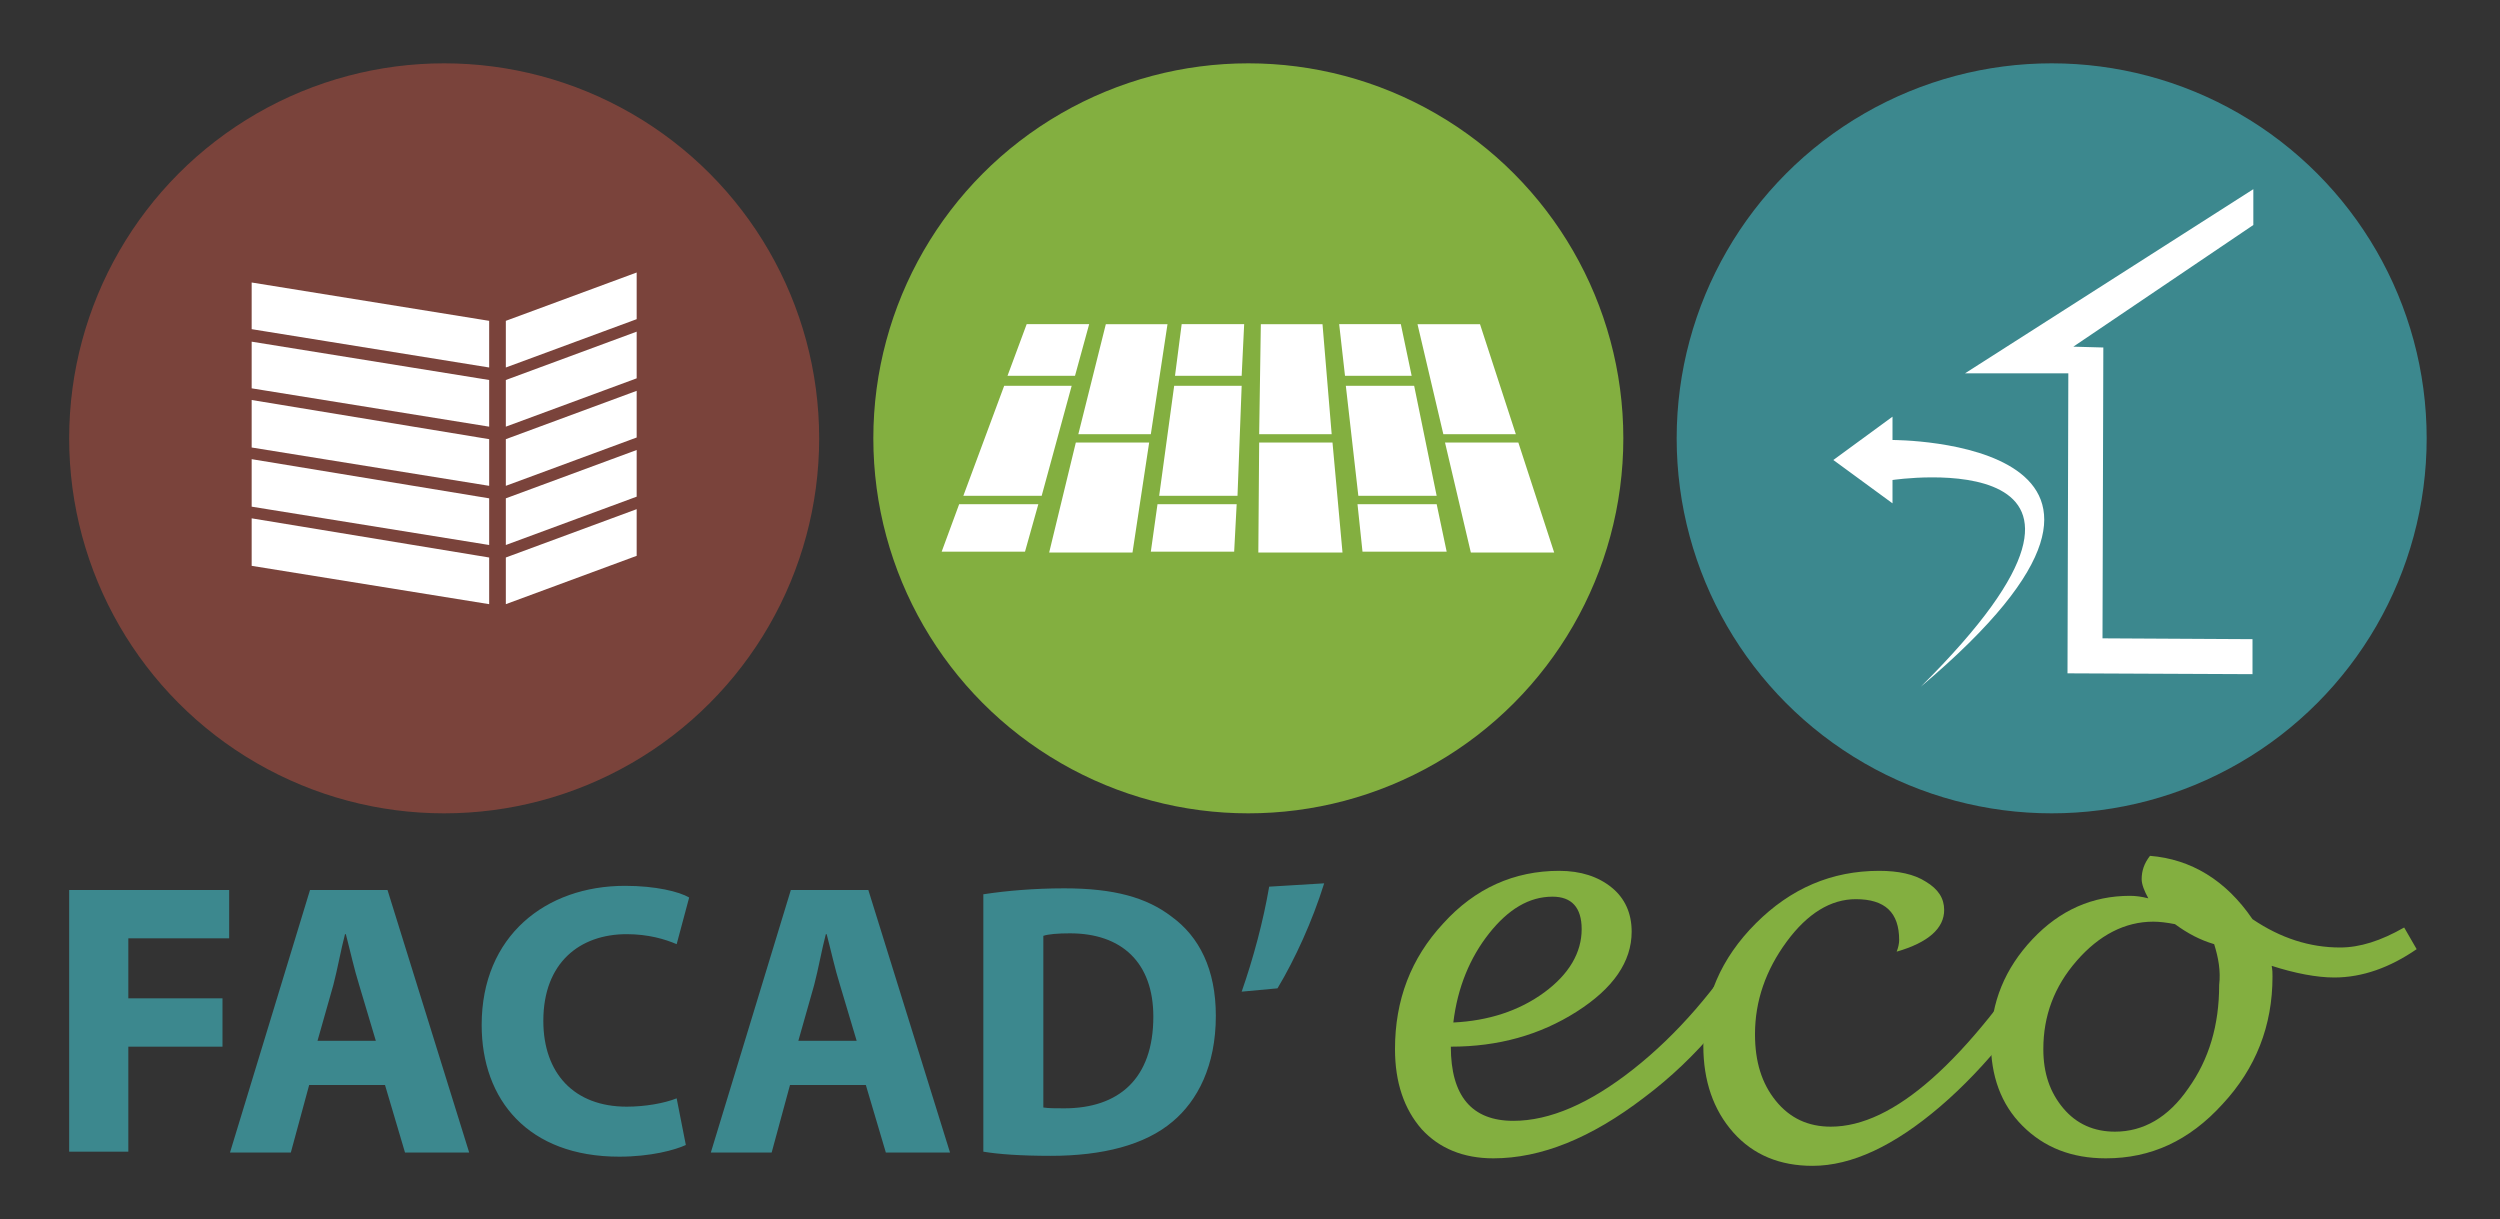
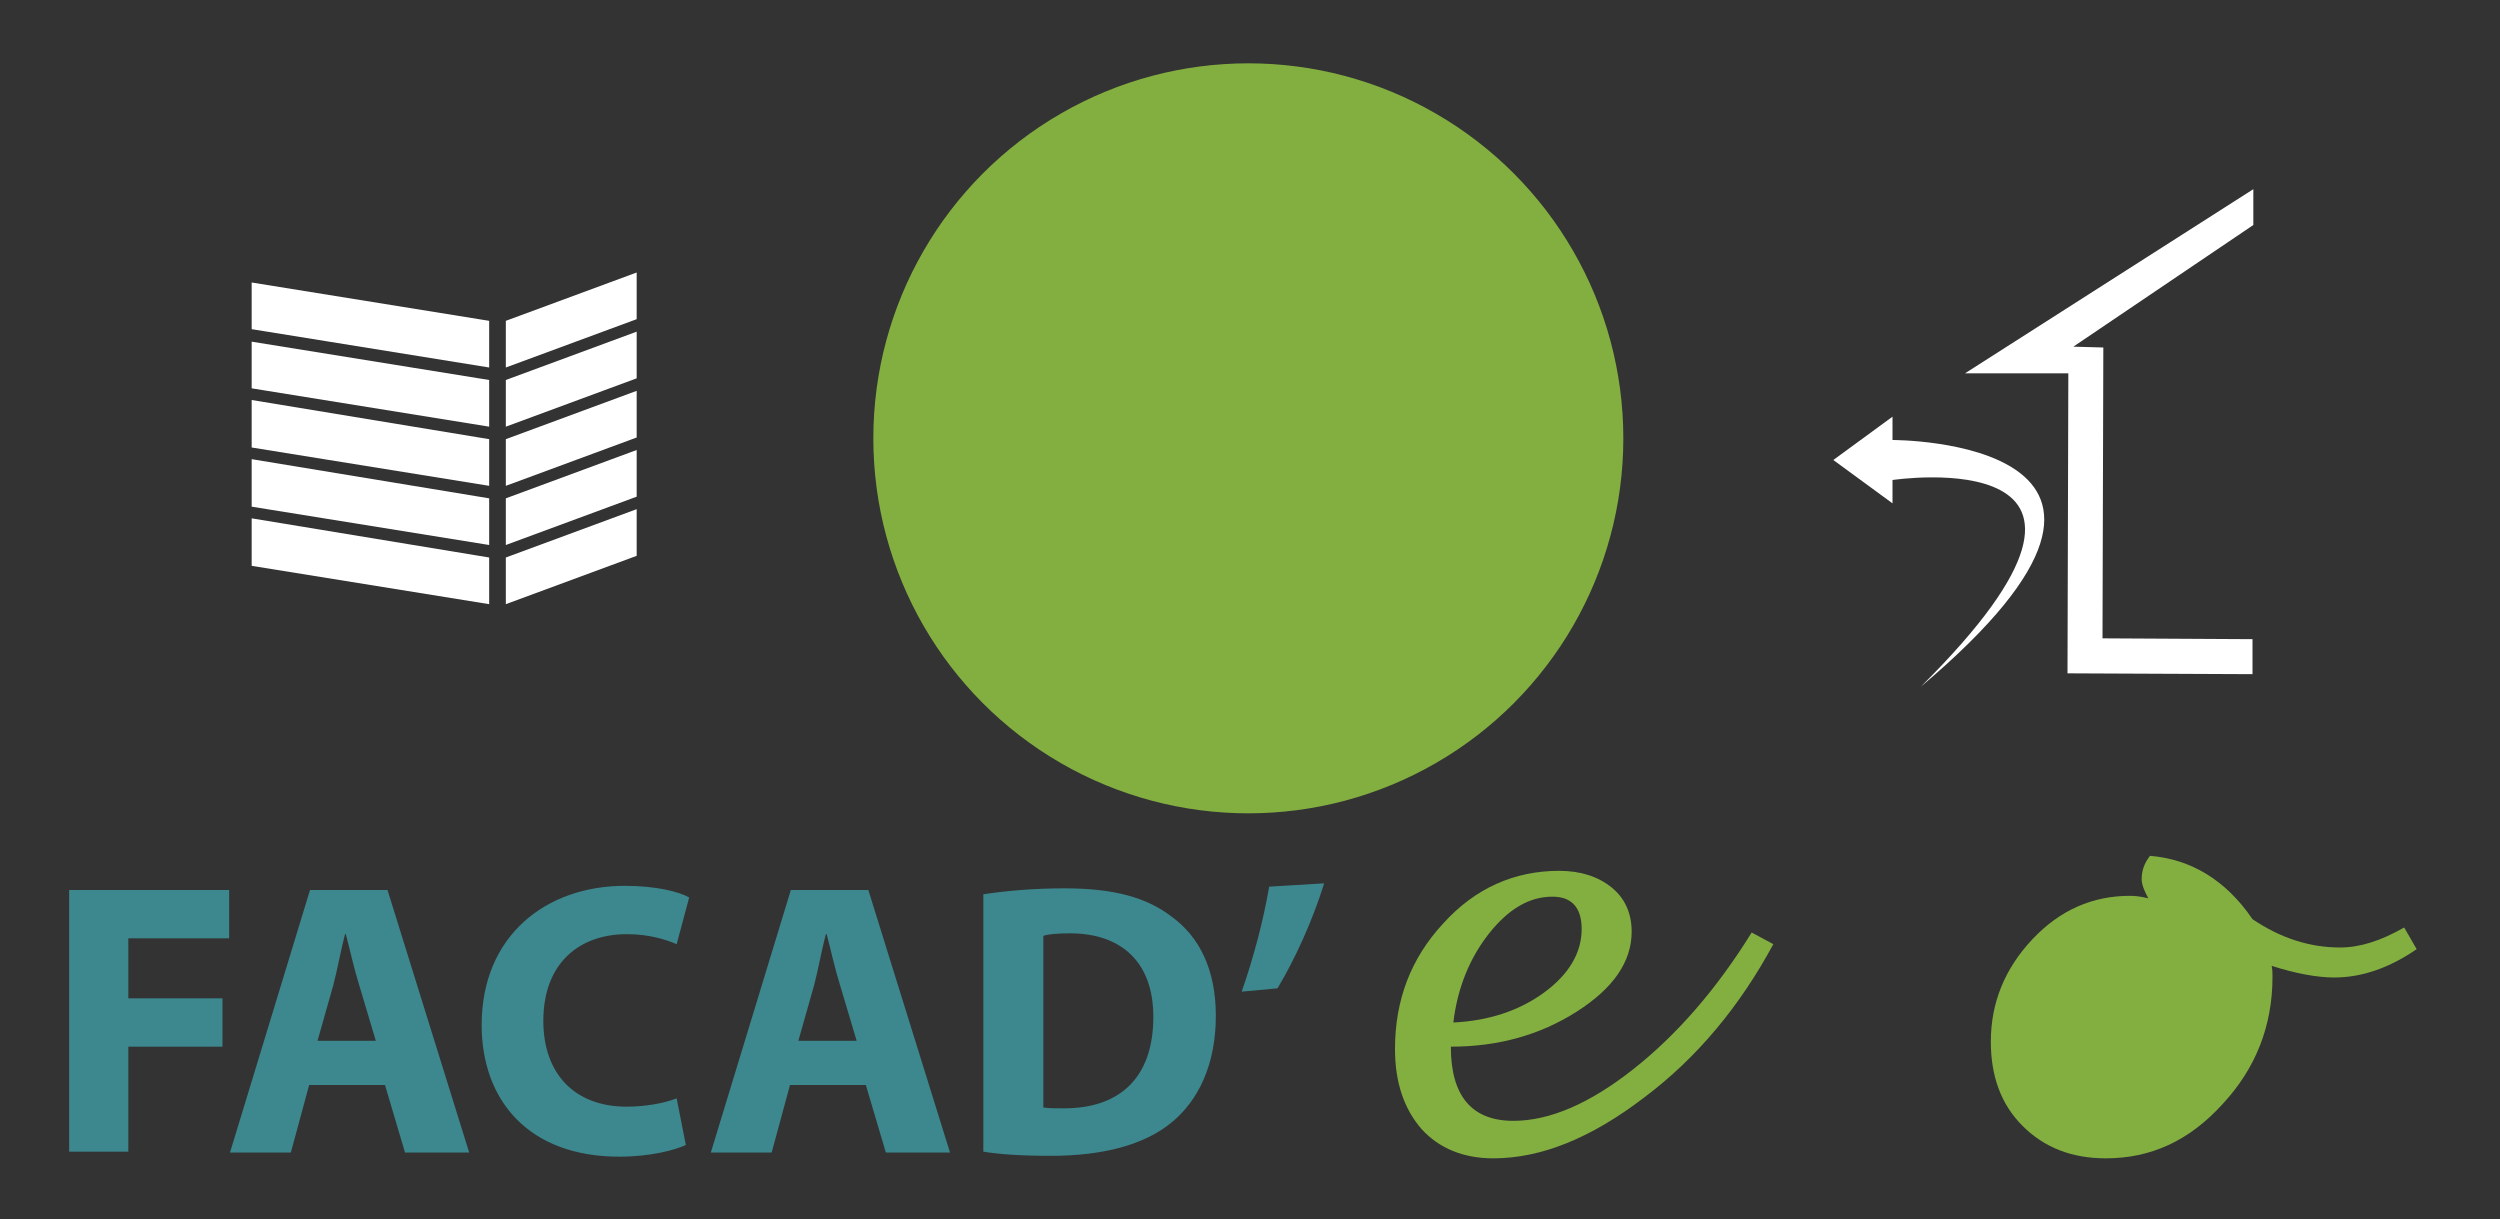
<svg xmlns="http://www.w3.org/2000/svg" id="Calque_1" viewBox="0 0 300 146.3">
  <rect x="0" y="0" width="300" height="146.3" fill="#333333" stroke="none" />
  <style>.st10{fill:#3c888e}.st11{fill:#83af40}.st12{fill:#fff}</style>
  <path class="st10" d="M8.3 106.8h19.2v5.8H15.4v7.2h11.3v5.8H15.4v12.6H8.3v-31.4zM37.1 130.2l-2.2 8.1h-7.3l9.6-31.5h9.3l9.8 31.5h-7.7l-2.4-8.1h-9.1zm8-5.3l-2-6.7c-.6-1.9-1.1-4.2-1.6-6.1h-.1c-.5 1.9-.9 4.2-1.4 6.1l-1.9 6.7h7zM82.3 137.4c-1.3.6-4.2 1.4-8 1.4-10.9 0-16.5-6.8-16.5-15.8 0-10.7 7.7-16.7 17.2-16.7 3.7 0 6.5.7 7.7 1.4l-1.5 5.6c-1.4-.6-3.4-1.2-6-1.2-5.6 0-10 3.4-10 10.4 0 6.3 3.7 10.3 10 10.3 2.2 0 4.5-.4 6-1l1.1 5.6zM94.8 130.2l-2.2 8.1h-7.3l9.6-31.5h9.3l9.8 31.5h-7.7l-2.4-8.1h-9.1zm8-5.3l-2-6.7c-.6-1.9-1.1-4.2-1.6-6.1h-.1c-.5 1.9-.9 4.2-1.4 6.1l-1.9 6.7h7zM118.1 107.3c2.6-.4 6-.7 9.6-.7 6 0 9.9 1.1 12.9 3.4 3.3 2.4 5.3 6.3 5.3 11.9 0 6-2.2 10.2-5.2 12.7-3.3 2.8-8.4 4.1-14.6 4.1-3.7 0-6.3-.2-8.1-.5v-30.9zm7.1 25.6c.6.1 1.6.1 2.5.1 6.5 0 10.7-3.5 10.7-11 0-6.5-3.8-10-10-10-1.5 0-2.6.1-3.2.3v20.6zM158.9 106c-1.4 4.5-3.5 9.1-5.6 12.6l-4.3.4c1.4-4 2.6-8.5 3.3-12.6l6.6-.4z" />
  <path class="st11" d="M174.1 125.6c0 5.9 2.5 8.9 7.5 8.9 4.4 0 9.2-2.1 14.4-6.2 5.2-4.1 10-9.6 14.2-16.4l2.6 1.4c-4 7.4-9.1 13.6-15.5 18.4-6.4 4.9-12.4 7.3-18.1 7.3-3.6 0-6.5-1.2-8.6-3.5-2.1-2.4-3.2-5.6-3.2-9.6 0-5.9 1.9-10.9 5.8-15.1 3.8-4.2 8.5-6.3 13.9-6.3 2.6 0 4.7.7 6.3 2 1.6 1.3 2.4 3.1 2.4 5.3 0 3.6-2.2 6.8-6.6 9.6-4.4 2.8-9.4 4.2-15.1 4.2zm.3-2.9c4.2-.2 7.9-1.4 10.9-3.6s4.5-4.8 4.5-7.6c0-2.6-1.2-3.9-3.5-3.9-2.8 0-5.3 1.5-7.6 4.4-2.3 2.9-3.8 6.5-4.3 10.7z" />
-   <path class="st11" d="M248.4 113.4c-4.9 8.2-10.1 14.7-15.6 19.4-5.5 4.7-10.6 7.1-15.3 7.1-3.9 0-7.1-1.3-9.5-4s-3.6-6.2-3.6-10.4c0-5.6 2.1-10.5 6.3-14.7 4.2-4.2 9.1-6.3 14.8-6.3 2.3 0 4.2.4 5.6 1.3 1.5.9 2.2 2 2.2 3.4 0 2.2-1.9 3.9-5.7 5 .2-.5.3-1 .3-1.4 0-3.3-1.7-4.9-5.2-4.9-3 0-5.8 1.7-8.3 5.1-2.5 3.4-3.8 7.1-3.8 11.1 0 3.3.8 5.9 2.5 8 1.7 2.1 3.9 3.1 6.6 3.1 7.5 0 16.2-7.7 26.2-23.2l2.5 1.4z" />
-   <path class="st11" d="M272.6 115.9c.1.5.1.9.1 1.3 0 5.9-2 11-6 15.3-4 4.4-8.6 6.5-14 6.5-4.1 0-7.4-1.3-10-3.9-2.6-2.6-3.8-6-3.8-10.1 0-4.7 1.7-8.8 5-12.3s7.2-5.2 11.7-5.2c.7 0 1.4.1 2.2.3-.5-.9-.8-1.7-.8-2.3 0-1 .3-1.9 1-2.8 4.9.4 9.1 2.9 12.3 7.6 3.4 2.3 6.9 3.4 10.5 3.4 2.4 0 4.9-.8 7.7-2.4l1.5 2.6c-3.2 2.2-6.5 3.4-9.9 3.4-2.1 0-4.7-.5-7.5-1.4zm-6.9-2.6c-1.7-.5-3.2-1.3-4.7-2.4-1-.2-1.9-.3-2.6-.3-3.4 0-6.5 1.6-9.2 4.7-2.7 3.1-4 6.6-4 10.6 0 2.9.8 5.2 2.4 7.1 1.6 1.9 3.7 2.8 6.2 2.8 3.4 0 6.4-1.7 8.8-5.2 2.5-3.5 3.7-7.6 3.7-12.4.2-1.7-.1-3.3-.6-4.9z" />
+   <path class="st11" d="M272.6 115.9c.1.5.1.9.1 1.3 0 5.9-2 11-6 15.3-4 4.4-8.6 6.5-14 6.5-4.1 0-7.4-1.3-10-3.9-2.6-2.6-3.8-6-3.8-10.1 0-4.7 1.7-8.8 5-12.3s7.2-5.2 11.7-5.2c.7 0 1.4.1 2.2.3-.5-.9-.8-1.7-.8-2.3 0-1 .3-1.9 1-2.8 4.9.4 9.1 2.9 12.3 7.6 3.4 2.3 6.9 3.4 10.5 3.4 2.4 0 4.9-.8 7.7-2.4l1.5 2.6c-3.2 2.2-6.5 3.4-9.9 3.4-2.1 0-4.7-.5-7.5-1.4zm-6.9-2.6z" />
  <g>
    <circle class="st11" cx="149.8" cy="52.6" r="45" />
-     <path class="st12" d="M173.2 52.1l-3.1-13.2h7.5l4.3 13.2zM163 59.5l-1.5-13.2h8.2l2.7 13.2zM161.4 45.1l-.7-6.2h7.4l1.3 6.2zM151.1 52.1l.2-13.2h7.4l1.1 13.2zM139.1 59.5l1.8-13.2h8.1l-.5 13.2zM151 66.3l.1-13.2h8.8l1.2 13.2zM176.5 66.3l-3.1-13.2h8.8l4.3 13.2zM141 45.1l.8-6.2h7.5l-.3 6.2zM129.4 52.1l3.3-13.2h7.4l-2 13.2zM115.6 59.5l4.9-13.2h8.1L125 59.5zM125.9 66.3l3.2-13.2h8.8l-2 13.2zM120.9 45.1l2.3-6.2h7.5l-1.7 6.2zM163.5 66.2l-.6-5.7h9.5l1.2 5.7zM138.1 66.2l.8-5.7h9.5l-.3 5.7zM113 66.2l2.1-5.7h9.5l-1.6 5.7z" />
  </g>
  <g>
-     <circle cx="53.3" cy="52.6" r="45" fill="#7a433b" />
    <path class="st12" d="M58.7 44.1l-28.5-4.6v-5.6l28.5 4.6zM58.7 51.2l-28.5-4.6V41l28.5 4.6zM58.7 58.3l-28.5-4.6V48l28.5 4.7zM58.7 72.5l-28.5-4.6v-5.7l28.5 4.7zM58.7 65.4l-28.5-4.6v-5.7l28.5 4.7zM76.4 38.3l-15.7 5.8v-5.6l15.7-5.8zM76.4 45.4l-15.7 5.8v-5.6l15.7-5.8zM76.4 52.5l-15.7 5.8v-5.6l15.7-5.8zM76.4 66.7l-15.7 5.8v-5.6l15.7-5.8zM76.4 59.6l-15.7 5.8v-5.6L76.4 54z" />
  </g>
  <g>
-     <circle class="st10" cx="246.2" cy="52.6" r="45" />
    <path class="st12" d="M252.4 41.7l-3.6-.1L270.4 27v-4.3l-34.6 22.1h12.4l-.1 36 22.2.1v-4.2l-18-.1z" />
    <path class="st12" d="M227.1 52.8V50l-7.1 5.2 7.1 5.2v-2.8s33.4-5 3.4 24.8c35.2-29.7-3.4-29.6-3.4-29.6z" />
  </g>
</svg>